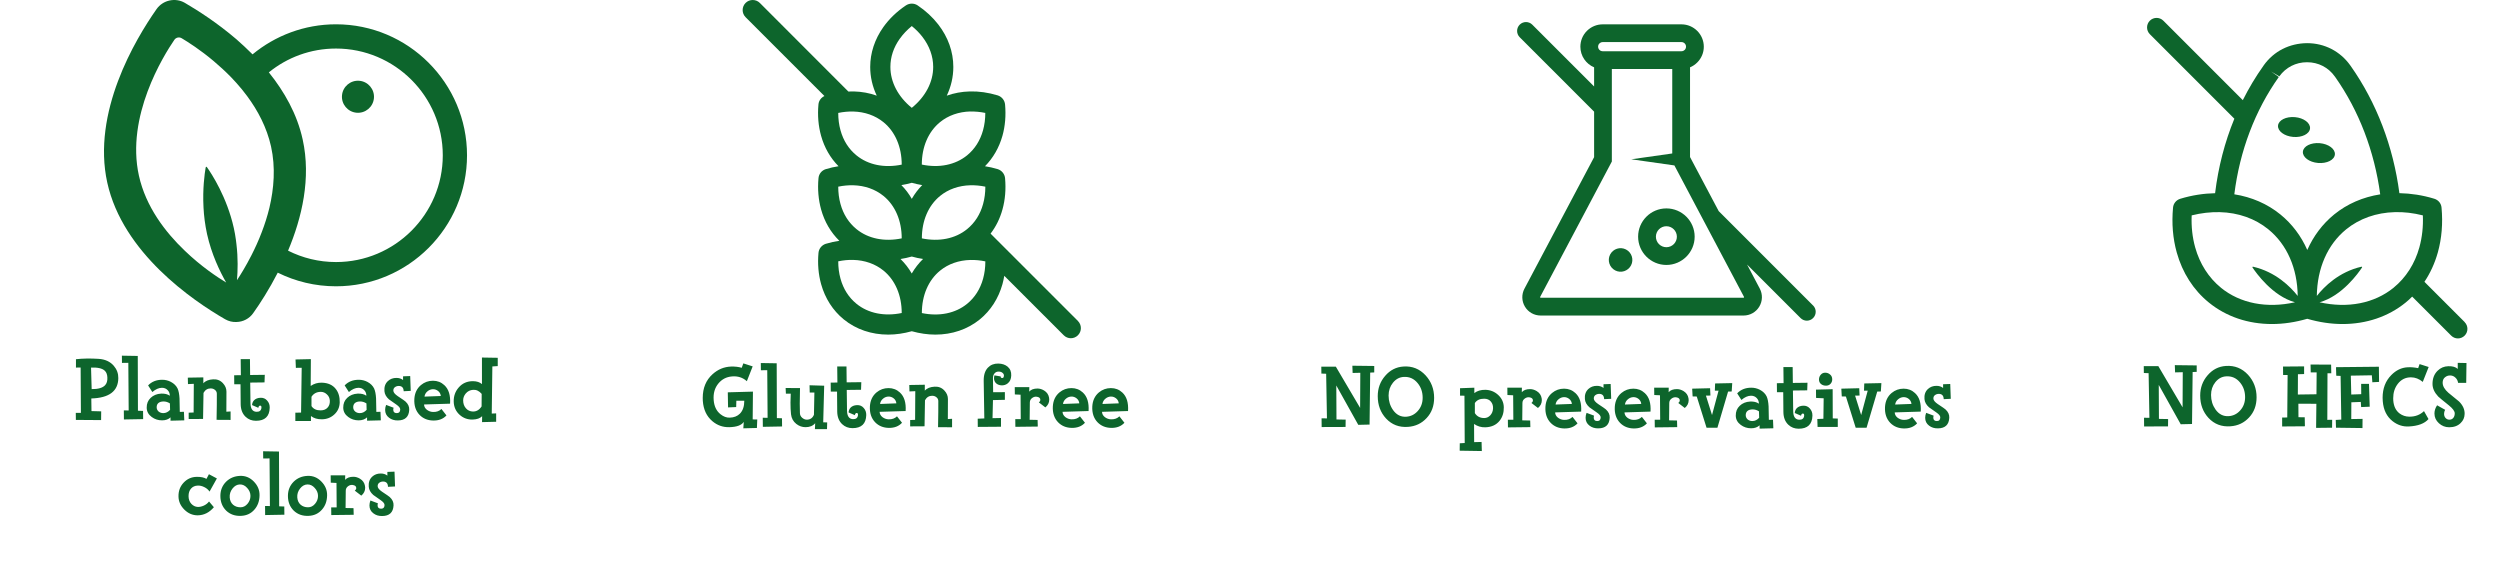
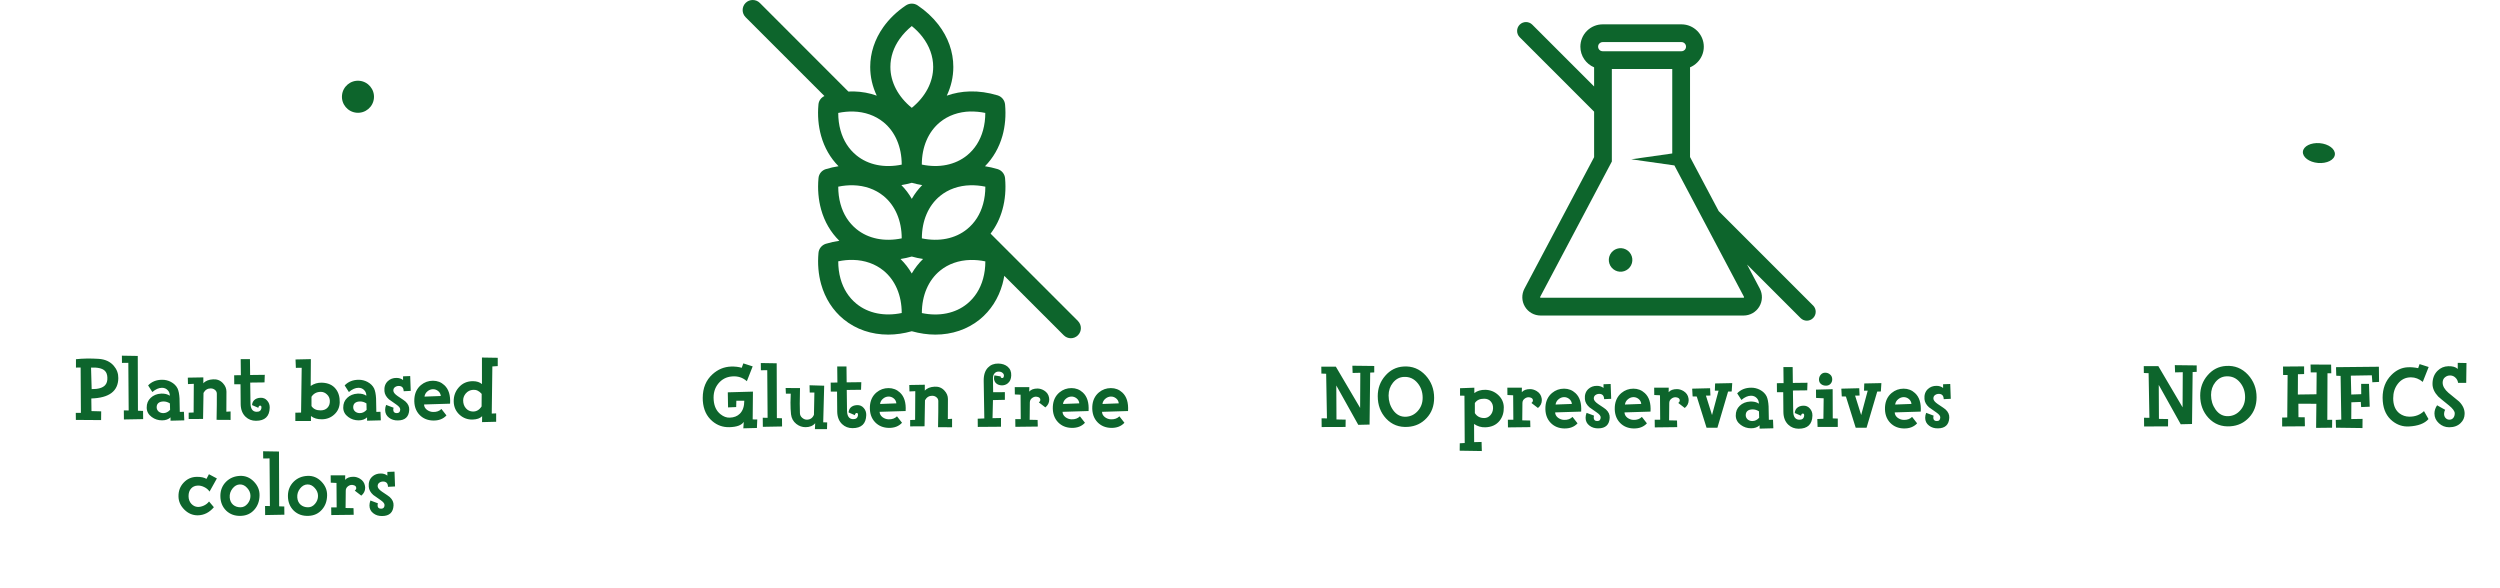
<svg xmlns="http://www.w3.org/2000/svg" fill="none" viewBox="0 0 340 80" height="80" width="340">
  <path fill="#0D652C" d="M16.09 51.42C16.074 53.196 14.85 54.12 12.418 54.192L12.442 55.908L13.762 55.944L13.75 57.132L10.318 57.108L10.306 56.148H11.002L10.966 49.98L10.33 49.992V48.852C11.266 48.748 12.294 48.732 13.414 48.804C14.294 48.86 14.982 49.176 15.478 49.752C15.894 50.24 16.098 50.796 16.09 51.42ZM14.602 51.336C14.586 50.928 14.466 50.62 14.242 50.412C13.898 50.092 13.278 49.952 12.382 49.992L12.466 52.92C13.346 52.928 13.954 52.752 14.29 52.392C14.522 52.144 14.626 51.792 14.602 51.336ZM19.468 57L16.852 57.048L16.84 55.812L17.5 55.824L17.452 49.344L16.588 49.356L16.576 48.372L18.736 48.408L18.76 55.86L19.456 55.884L19.468 57ZM25.063 57.168L23.191 57.216V56.76C22.903 57.032 22.519 57.168 22.039 57.168C21.511 57.168 21.043 57.016 20.635 56.712C20.187 56.384 19.959 55.964 19.951 55.452C19.943 54.9 20.123 54.452 20.491 54.108C20.859 53.756 21.331 53.564 21.907 53.532C22.387 53.508 22.783 53.604 23.095 53.82C23.095 53.508 22.995 53.252 22.795 53.052C22.595 52.844 22.339 52.74 22.027 52.74C21.603 52.74 21.167 52.932 20.719 53.316L20.143 52.416C20.631 51.904 21.271 51.648 22.063 51.648C22.479 51.648 22.871 51.744 23.239 51.936C23.663 52.16 23.967 52.46 24.151 52.836C24.295 53.156 24.383 53.604 24.415 54.18C24.431 54.796 24.443 55.408 24.451 56.016L25.015 56.004L25.063 57.168ZM23.131 55.74L23.107 54.864C22.835 54.688 22.551 54.6 22.255 54.6C21.943 54.6 21.703 54.672 21.535 54.816C21.375 54.96 21.299 55.16 21.307 55.416C21.315 55.632 21.403 55.816 21.571 55.968C21.747 56.112 21.959 56.184 22.207 56.184C22.551 56.184 22.859 56.036 23.131 55.74ZM31.361 57.108L29.453 57.096C29.485 55.544 29.497 54.36 29.489 53.544C29.489 53.336 29.405 53.164 29.237 53.028C29.077 52.892 28.881 52.824 28.649 52.824C28.225 52.824 27.901 53.028 27.677 53.436L27.617 56.976L25.661 56.988V56.124L26.333 56.1L26.357 52.2L25.565 52.236L25.541 51.36L27.653 51.324V52.128C27.941 51.8 28.385 51.62 28.985 51.588C29.529 51.556 29.977 51.736 30.329 52.128C30.641 52.464 30.797 52.844 30.797 53.268C30.797 53.948 30.793 54.856 30.785 55.992L31.361 55.956V57.108ZM36.681 55.452C36.65 56.636 36.026 57.228 34.809 57.228C34.258 57.228 33.789 57.048 33.406 56.688C32.965 56.272 32.742 55.696 32.733 54.96L32.709 52.26H31.858L31.846 51.036L32.758 51.024L32.733 48.84H33.993L34.017 51L36.01 50.976L35.974 52.008L34.029 52.032L34.066 54.828C34.074 55.588 34.342 55.98 34.87 56.004C35.278 56.02 35.505 55.848 35.553 55.488C35.578 55.272 35.522 55.164 35.386 55.164C35.249 55.164 35.166 55.264 35.133 55.464L34.282 55.092C34.297 54.836 34.386 54.62 34.545 54.444C34.754 54.228 35.045 54.112 35.422 54.096C35.797 54.08 36.102 54.208 36.334 54.48C36.574 54.744 36.69 55.068 36.681 55.452ZM46.202 54.72C46.186 55.384 45.942 55.932 45.47 56.364C45.006 56.796 44.442 57.016 43.778 57.024C43.17 57.032 42.674 56.884 42.29 56.58V57.252H40.166V56.124L40.946 56.112L41.03 50.016L40.238 50.028L40.19 48.888L42.278 48.84L42.254 52.488C42.71 52.176 43.214 52.028 43.766 52.044C44.614 52.068 45.25 52.356 45.674 52.908C46.042 53.38 46.218 53.984 46.202 54.72ZM44.858 54.504C44.842 54.152 44.71 53.864 44.462 53.64C44.222 53.408 43.946 53.292 43.634 53.292C43.074 53.292 42.65 53.516 42.362 53.964V55.224C42.618 55.624 43.038 55.82 43.622 55.812C44.022 55.804 44.33 55.68 44.546 55.44C44.77 55.2 44.874 54.888 44.858 54.504ZM51.793 57.168L49.921 57.216V56.76C49.633 57.032 49.249 57.168 48.769 57.168C48.241 57.168 47.773 57.016 47.365 56.712C46.917 56.384 46.689 55.964 46.681 55.452C46.673 54.9 46.853 54.452 47.221 54.108C47.589 53.756 48.061 53.564 48.637 53.532C49.117 53.508 49.513 53.604 49.825 53.82C49.825 53.508 49.725 53.252 49.525 53.052C49.325 52.844 49.069 52.74 48.757 52.74C48.333 52.74 47.897 52.932 47.449 53.316L46.873 52.416C47.361 51.904 48.001 51.648 48.793 51.648C49.209 51.648 49.601 51.744 49.969 51.936C50.393 52.16 50.697 52.46 50.881 52.836C51.025 53.156 51.113 53.604 51.145 54.18C51.161 54.796 51.173 55.408 51.181 56.016L51.745 56.004L51.793 57.168ZM49.861 55.74L49.837 54.864C49.565 54.688 49.281 54.6 48.985 54.6C48.673 54.6 48.433 54.672 48.265 54.816C48.105 54.96 48.029 55.16 48.037 55.416C48.045 55.632 48.133 55.816 48.301 55.968C48.477 56.112 48.689 56.184 48.937 56.184C49.281 56.184 49.589 56.036 49.861 55.74ZM55.859 53.16L54.899 53.208C54.891 52.736 54.671 52.496 54.239 52.488C54.039 52.488 53.863 52.544 53.711 52.656C53.559 52.768 53.487 52.928 53.495 53.136C53.503 53.36 53.699 53.604 54.083 53.868C54.715 54.284 55.067 54.528 55.139 54.6C55.507 54.936 55.679 55.316 55.655 55.74C55.607 56.692 55.091 57.172 54.107 57.18C53.635 57.188 53.235 57.064 52.907 56.808C52.555 56.544 52.379 56.188 52.379 55.74C52.379 55.524 52.423 55.3 52.511 55.068L53.531 55.452C53.499 55.548 53.483 55.636 53.483 55.716C53.483 56.028 53.643 56.184 53.963 56.184C54.267 56.184 54.423 56.02 54.431 55.692C54.439 55.492 54.263 55.268 53.903 55.02C53.279 54.596 52.943 54.36 52.895 54.312C52.519 53.976 52.315 53.604 52.283 53.196C52.235 52.62 52.391 52.164 52.751 51.828C53.063 51.54 53.451 51.396 53.915 51.396C54.275 51.396 54.575 51.492 54.815 51.684V51.18L55.787 51.144L55.859 53.16ZM61.21 54.9L57.67 55.008C57.678 55.288 57.806 55.528 58.054 55.728C58.31 55.92 58.59 56.02 58.894 56.028C59.366 56.044 59.746 55.908 60.034 55.62L60.718 56.496C60.278 56.976 59.674 57.208 58.906 57.192C58.162 57.176 57.55 56.924 57.07 56.436C56.542 55.892 56.302 55.168 56.35 54.264C56.398 53.464 56.698 52.832 57.25 52.368C57.722 51.976 58.266 51.78 58.882 51.78C59.482 51.78 59.998 51.98 60.43 52.38C61.022 52.924 61.282 53.764 61.21 54.9ZM59.95 53.856C59.918 53.568 59.794 53.34 59.578 53.172C59.362 53.004 59.126 52.924 58.87 52.932C58.606 52.94 58.366 53.032 58.15 53.208C57.91 53.4 57.77 53.644 57.73 53.94L59.95 53.856ZM67.693 48.66V49.788L66.961 49.836L66.877 56.244L67.477 56.22V57.36L65.557 57.408L65.569 56.604C65.289 56.892 64.857 57.044 64.273 57.06C63.601 57.076 63.017 56.864 62.521 56.424C61.993 55.952 61.721 55.348 61.705 54.612C61.689 53.876 61.913 53.24 62.377 52.704C62.881 52.12 63.537 51.832 64.345 51.84C64.849 51.848 65.249 51.98 65.545 52.236V48.624L67.693 48.66ZM65.509 53.568C65.165 53.168 64.777 52.984 64.345 53.016C63.937 53.04 63.601 53.208 63.337 53.52C63.105 53.8 62.989 54.112 62.989 54.456C62.989 54.88 63.113 55.236 63.361 55.524C63.609 55.812 63.929 55.96 64.321 55.968C64.801 55.976 65.193 55.744 65.497 55.272L65.509 53.568ZM29.495 65.068L28.499 66.856C28.323 66.592 28.083 66.388 27.779 66.244C27.475 66.092 27.175 66.024 26.879 66.04C26.503 66.056 26.203 66.192 25.979 66.448C25.755 66.704 25.643 67.044 25.643 67.468C25.643 67.892 25.767 68.24 26.015 68.512C26.263 68.784 26.559 68.928 26.903 68.944C27.167 68.952 27.447 68.888 27.743 68.752C28.039 68.608 28.267 68.424 28.427 68.2L29.087 68.98C28.471 69.708 27.735 70.076 26.879 70.084C26.191 70.084 25.587 69.824 25.067 69.304C24.547 68.784 24.283 68.188 24.275 67.516C24.259 66.78 24.491 66.156 24.971 65.644C25.459 65.124 26.055 64.86 26.759 64.852C27.327 64.844 27.767 64.936 28.079 65.128L28.415 64.492L29.495 65.068ZM35.298 67.384C35.282 68.16 35.05 68.8 34.602 69.304C34.139 69.84 33.535 70.124 32.791 70.156C31.974 70.196 31.299 69.96 30.762 69.448C30.235 68.928 29.971 68.26 29.971 67.444C29.971 66.676 30.23 66.032 30.75 65.512C31.255 65.016 31.883 64.752 32.635 64.72C33.362 64.688 33.99 64.944 34.519 65.488C35.054 66.032 35.315 66.664 35.298 67.384ZM34.062 67.444C34.062 67.044 33.914 66.684 33.618 66.364C33.331 66.036 32.998 65.876 32.623 65.884C32.239 65.892 31.902 66.08 31.614 66.448C31.334 66.808 31.21 67.212 31.242 67.66C31.274 68.076 31.427 68.404 31.698 68.644C31.971 68.876 32.306 68.992 32.706 68.992C33.075 68.992 33.391 68.836 33.654 68.524C33.926 68.204 34.062 67.844 34.062 67.444ZM38.675 70L36.059 70.048L36.047 68.812L36.707 68.824L36.659 62.344L35.795 62.356L35.783 61.372L37.943 61.408L37.967 68.86L38.663 68.884L38.675 70ZM44.486 67.384C44.47 68.16 44.238 68.8 43.79 69.304C43.326 69.84 42.722 70.124 41.978 70.156C41.162 70.196 40.486 69.96 39.95 69.448C39.422 68.928 39.158 68.26 39.158 67.444C39.158 66.676 39.418 66.032 39.938 65.512C40.442 65.016 41.07 64.752 41.822 64.72C42.55 64.688 43.178 64.944 43.706 65.488C44.242 66.032 44.502 66.664 44.486 67.384ZM43.25 67.444C43.25 67.044 43.102 66.684 42.806 66.364C42.518 66.036 42.186 65.876 41.81 65.884C41.426 65.892 41.09 66.08 40.802 66.448C40.522 66.808 40.398 67.212 40.43 67.66C40.462 68.076 40.614 68.404 40.886 68.644C41.158 68.876 41.494 68.992 41.894 68.992C42.262 68.992 42.578 68.836 42.842 68.524C43.114 68.204 43.25 67.844 43.25 67.444ZM49.639 66.088C49.654 66.176 49.663 66.26 49.663 66.34C49.663 66.764 49.486 67.12 49.135 67.408L48.246 66.724C48.383 66.62 48.45 66.504 48.45 66.376C48.45 66.144 48.291 66.004 47.971 65.956C47.755 65.924 47.55 65.976 47.358 66.112C47.135 66.264 47.023 66.472 47.023 66.736L46.998 69.088L48.078 69.112L48.102 70.012L45.054 70.048L45.042 69.004H45.786L45.763 65.68L44.983 65.644L44.971 64.648H46.95L46.938 65.26C47.178 64.98 47.554 64.84 48.066 64.84C48.362 64.84 48.658 64.928 48.955 65.104C49.339 65.336 49.566 65.664 49.639 66.088ZM53.726 66.16L52.766 66.208C52.758 65.736 52.538 65.496 52.106 65.488C51.906 65.488 51.73 65.544 51.578 65.656C51.426 65.768 51.354 65.928 51.362 66.136C51.37 66.36 51.566 66.604 51.95 66.868C52.582 67.284 52.934 67.528 53.006 67.6C53.374 67.936 53.546 68.316 53.522 68.74C53.474 69.692 52.958 70.172 51.974 70.18C51.502 70.188 51.102 70.064 50.774 69.808C50.422 69.544 50.246 69.188 50.246 68.74C50.246 68.524 50.29 68.3 50.378 68.068L51.398 68.452C51.366 68.548 51.35 68.636 51.35 68.716C51.35 69.028 51.51 69.184 51.83 69.184C52.134 69.184 52.29 69.02 52.298 68.692C52.306 68.492 52.13 68.268 51.77 68.02C51.146 67.596 50.81 67.36 50.762 67.312C50.386 66.976 50.182 66.604 50.15 66.196C50.102 65.62 50.258 65.164 50.618 64.828C50.93 64.54 51.318 64.396 51.782 64.396C52.142 64.396 52.442 64.492 52.682 64.684V64.18L53.654 64.144L53.726 66.16Z" />
  <path fill="#0D652C" d="M48.877 10.987C47.674 10.88 46.619 11.77 46.512 12.965C46.404 14.168 47.295 15.223 48.49 15.331C49.693 15.438 50.748 14.548 50.855 13.352C50.962 12.157 50.072 11.094 48.877 10.987Z" />
-   <path fill="#0D652C" d="M45.696 3.305C41.393 3.305 37.429 4.847 34.346 7.393C33.621 6.668 32.887 5.984 32.162 5.349C29.525 3.091 26.904 1.418 25.123 0.379C23.829 -0.362 22.156 0.017 21.299 1.228C18.365 5.407 12.48 15.289 14.59 24.842C16.7 34.395 26.203 40.873 30.621 43.42C31.107 43.692 31.635 43.824 32.162 43.791C33.06 43.774 33.918 43.337 34.445 42.571C35.385 41.252 36.605 39.356 37.775 37.082C40.165 38.269 42.852 38.936 45.696 38.936C55.52 38.936 63.515 30.95 63.515 21.125C63.515 11.3 55.52 3.305 45.696 3.305ZM32.228 38.104C32.335 36.834 32.385 35.104 32.154 33.191C32.129 32.994 32.113 32.796 32.08 32.598C32.014 32.079 31.915 31.551 31.799 31.015C30.868 26.812 28.758 23.598 28.165 22.765C28.082 22.633 28 22.65 27.967 22.814C27.967 22.831 27.959 22.839 27.959 22.856C27.835 23.598 27.538 25.65 27.678 28.23C27.736 29.351 27.884 30.57 28.156 31.823C28.766 34.584 29.895 36.909 30.761 38.425C29.574 37.708 27.357 36.241 25.14 34.106C22.486 31.576 19.824 28.114 18.892 23.886C17.104 15.817 22.214 7.608 23.714 5.415C23.936 5.094 24.365 4.995 24.711 5.201C25.568 5.712 27.233 6.767 29.071 8.317C29.83 8.959 30.629 9.685 31.412 10.484C31.668 10.748 31.915 11.012 32.162 11.292C32.665 11.852 33.151 12.446 33.613 13.072C35.072 15.042 36.283 17.334 36.86 19.913C37.495 22.773 37.256 25.65 36.638 28.263C36.357 29.416 36.003 30.521 35.607 31.551C35.17 32.713 34.676 33.777 34.198 34.716C33.44 36.2 32.714 37.378 32.228 38.104ZM45.696 35.639C43.355 35.639 41.138 35.079 39.176 34.09C41.055 29.631 42.333 24.24 41.163 18.965C40.404 15.504 38.665 12.454 36.563 9.841C39.053 7.814 42.234 6.602 45.696 6.602C53.699 6.602 60.218 13.114 60.218 21.125C60.218 29.136 53.699 35.639 45.696 35.639Z" />
  <path fill="#0D652C" d="M146.606 43.659L134.719 31.774C135.452 30.816 136 29.707 136.335 28.489C136.705 27.16 136.822 25.73 136.691 24.258C136.643 23.669 136.246 23.176 135.678 22.998C135.103 22.827 134.535 22.697 133.959 22.608C135.069 21.485 135.883 20.068 136.335 18.46C136.705 17.131 136.822 15.701 136.691 14.229C136.643 13.64 136.246 13.147 135.678 12.969C134.404 12.586 133.131 12.401 131.898 12.435C130.796 12.463 129.741 12.661 128.762 13.01C129.344 11.778 129.652 10.464 129.652 9.108C129.652 7.055 128.947 5.056 127.605 3.33C126.845 2.352 125.907 1.475 124.791 0.729C124.312 0.414 123.695 0.414 123.202 0.736C121.963 1.571 120.929 2.564 120.128 3.693C118.964 5.336 118.348 7.205 118.348 9.108C118.348 10.464 118.656 11.778 119.238 13.01C118.259 12.654 117.204 12.463 116.102 12.435C115.862 12.435 115.622 12.435 115.376 12.449L103.338 0.4C102.804 -0.133 101.935 -0.133 101.401 0.4C100.866 0.934 100.866 1.804 101.401 2.338L112.123 13.058C111.665 13.277 111.35 13.702 111.309 14.208C111.172 15.694 111.295 17.125 111.665 18.46C112.11 20.068 112.925 21.485 114.041 22.608C113.472 22.697 112.897 22.82 112.322 22.998C111.754 23.169 111.357 23.662 111.315 24.237C111.178 25.723 111.302 27.154 111.671 28.489C112.13 30.152 112.986 31.61 114.15 32.747C113.541 32.836 112.925 32.972 112.308 33.157C111.754 33.335 111.363 33.828 111.315 34.39C111.178 35.882 111.302 37.306 111.671 38.641C112.212 40.578 113.274 42.235 114.753 43.44C116.43 44.802 118.532 45.507 120.799 45.507C121.84 45.507 122.922 45.35 124.003 45.048C125.092 45.35 126.167 45.507 127.208 45.507C129.474 45.507 131.576 44.802 133.254 43.44C134.733 42.235 135.794 40.578 136.335 38.641C136.438 38.271 136.513 37.895 136.582 37.511L144.668 45.596C144.936 45.863 145.285 46 145.634 46C145.983 46 146.332 45.863 146.599 45.596C147.134 45.062 147.134 44.193 146.599 43.659H146.606ZM124.003 37.203C123.586 36.471 123.065 35.807 122.47 35.225C122.976 35.15 123.49 35.033 124.003 34.889C124.517 35.033 125.031 35.15 125.537 35.218C124.935 35.807 124.421 36.471 123.997 37.196L124.003 37.203ZM124.003 24.86C124.476 24.99 124.948 25.1 125.421 25.175C124.866 25.737 124.394 26.36 124.003 27.044C123.613 26.36 123.141 25.73 122.586 25.175C123.058 25.1 123.531 24.99 124.003 24.86ZM133.699 27.749C133.309 29.16 132.576 30.303 131.529 31.158C129.926 32.466 127.721 32.904 125.373 32.418C125.373 30.022 126.256 27.948 127.852 26.647C128.968 25.737 130.392 25.237 131.967 25.196C132.624 25.182 133.316 25.244 134.007 25.387C134.007 26.216 133.905 27.01 133.699 27.749ZM131.96 15.167C132.617 15.153 133.309 15.215 134 15.358C134 16.187 133.898 16.981 133.692 17.72C133.302 19.124 132.569 20.274 131.522 21.129C129.919 22.43 127.715 22.875 125.366 22.382C125.366 19.986 126.249 17.912 127.845 16.611C128.961 15.701 130.385 15.201 131.96 15.16V15.167ZM122.367 5.275C122.812 4.645 123.367 4.063 124.003 3.543C124.551 3.988 125.031 4.474 125.441 5.001C126.407 6.247 126.914 7.664 126.914 9.101C126.914 11.162 125.866 13.154 124.003 14.667C122.141 13.154 121.093 11.169 121.093 9.101C121.093 7.746 121.525 6.459 122.367 5.268V5.275ZM116.04 15.167C117.615 15.208 119.032 15.708 120.155 16.618C121.751 17.919 122.634 19.986 122.634 22.389C120.285 22.875 118.081 22.437 116.478 21.129C115.431 20.274 114.698 19.13 114.308 17.72C114.102 16.981 114 16.187 114 15.358C114.691 15.215 115.376 15.153 116.04 15.167ZM116.04 25.196C117.615 25.237 119.032 25.737 120.155 26.647C121.751 27.948 122.634 30.015 122.634 32.418C120.285 32.904 118.081 32.466 116.478 31.158C115.431 30.303 114.698 29.16 114.308 27.749C114.102 27.01 114 26.216 114 25.387C114.691 25.244 115.369 25.182 116.04 25.196ZM116.478 41.311C115.431 40.455 114.698 39.312 114.308 37.901C114.102 37.162 114 36.368 114 35.54C114.691 35.396 115.369 35.328 116.04 35.348C117.615 35.389 119.032 35.889 120.155 36.799C121.751 38.1 122.634 40.167 122.634 42.57C120.285 43.056 118.081 42.618 116.478 41.311ZM133.699 37.908C133.309 39.312 132.576 40.462 131.529 41.318C129.926 42.625 127.721 43.063 125.373 42.577C125.373 40.181 126.256 38.107 127.852 36.806C128.968 35.896 130.392 35.396 131.967 35.355C132.638 35.341 133.323 35.403 134.007 35.547C134.007 36.375 133.905 37.169 133.699 37.908Z" />
  <path fill="#0D652C" d="M102.988 57.052L102.94 58.204L101.092 58.252L101.152 57.376C100.848 57.832 100.196 58.072 99.196 58.096C98.324 58.12 97.552 57.848 96.88 57.28C96.096 56.616 95.664 55.696 95.584 54.52C95.576 54.384 95.572 54.252 95.572 54.124C95.572 52.772 96.016 51.696 96.904 50.896C97.64 50.232 98.48 49.884 99.424 49.852C99.96 49.836 100.444 49.892 100.876 50.02L101.092 49.42L102.364 49.828L101.572 51.844C101.012 51.34 100.332 51.124 99.532 51.196C98.788 51.26 98.18 51.576 97.708 52.144C97.204 52.752 96.988 53.504 97.06 54.4C97.124 55.248 97.432 55.892 97.984 56.332C98.392 56.66 98.812 56.816 99.244 56.8C99.82 56.784 100.28 56.604 100.624 56.26C101.024 55.86 101.224 55.272 101.224 54.496H100.144L100.12 55.36L99.016 55.408L98.98 53.356L102.4 53.26L102.364 57.04L102.988 57.052ZM106.362 58L103.746 58.048L103.734 56.812L104.394 56.824L104.346 50.344L103.482 50.356L103.47 49.372L105.63 49.408L105.654 56.86L106.35 56.884L106.362 58ZM112.497 57.448L112.473 58.36H110.829L110.865 57.556C110.561 57.916 110.125 58.096 109.557 58.096C109.093 58.096 108.673 57.948 108.297 57.652C107.881 57.324 107.641 56.884 107.577 56.332C107.529 55.884 107.505 55.356 107.505 54.748C107.505 54.348 107.517 53.944 107.541 53.536H106.881L106.845 52.768L108.801 52.78C108.761 54.46 108.757 55.588 108.789 56.164C108.789 56.428 108.893 56.648 109.101 56.824C109.309 57 109.529 57.084 109.761 57.076C110.209 57.06 110.521 56.836 110.697 56.404L110.757 53.38H110.121L110.097 52.396L112.089 52.456L111.957 57.436L112.497 57.448ZM117.81 56.452C117.778 57.636 117.154 58.228 115.938 58.228C115.386 58.228 114.918 58.048 114.534 57.688C114.094 57.272 113.87 56.696 113.862 55.96L113.838 53.26H112.986L112.974 52.036L113.886 52.024L113.862 49.84H115.122L115.146 52L117.138 51.976L117.102 53.008L115.158 53.032L115.194 55.828C115.202 56.588 115.47 56.98 115.998 57.004C116.406 57.02 116.634 56.848 116.682 56.488C116.706 56.272 116.65 56.164 116.514 56.164C116.378 56.164 116.294 56.264 116.262 56.464L115.41 56.092C115.426 55.836 115.514 55.62 115.674 55.444C115.882 55.228 116.174 55.112 116.55 55.096C116.926 55.08 117.23 55.208 117.462 55.48C117.702 55.744 117.818 56.068 117.81 56.452ZM123.167 55.9L119.627 56.008C119.635 56.288 119.763 56.528 120.011 56.728C120.267 56.92 120.547 57.02 120.851 57.028C121.323 57.044 121.703 56.908 121.991 56.62L122.675 57.496C122.235 57.976 121.631 58.208 120.863 58.192C120.119 58.176 119.507 57.924 119.027 57.436C118.499 56.892 118.259 56.168 118.307 55.264C118.355 54.464 118.655 53.832 119.207 53.368C119.679 52.976 120.223 52.78 120.839 52.78C121.439 52.78 121.955 52.98 122.387 53.38C122.979 53.924 123.239 54.764 123.167 55.9ZM121.907 54.856C121.875 54.568 121.751 54.34 121.535 54.172C121.319 54.004 121.083 53.924 120.827 53.932C120.563 53.94 120.323 54.032 120.107 54.208C119.867 54.4 119.727 54.644 119.687 54.94L121.907 54.856ZM129.482 58.108L127.574 58.096C127.606 56.544 127.618 55.36 127.61 54.544C127.61 54.336 127.526 54.164 127.358 54.028C127.198 53.892 127.002 53.824 126.77 53.824C126.346 53.824 126.022 54.028 125.798 54.436L125.738 57.976L123.782 57.988V57.124L124.454 57.1L124.478 53.2L123.686 53.236L123.662 52.36L125.774 52.324V53.128C126.062 52.8 126.506 52.62 127.106 52.588C127.65 52.556 128.098 52.736 128.45 53.128C128.762 53.464 128.918 53.844 128.918 54.268C128.918 54.948 128.914 55.856 128.906 56.992L129.482 56.956V58.108ZM137.527 51.076C137.511 51.54 137.355 51.892 137.059 52.132C136.811 52.332 136.523 52.424 136.195 52.408C135.907 52.392 135.667 52.3 135.475 52.132C135.283 51.956 135.187 51.724 135.187 51.436C135.187 51.316 135.207 51.188 135.247 51.052L136.099 51.196C136.075 51.332 136.143 51.404 136.303 51.412C136.439 51.42 136.515 51.32 136.531 51.112C136.547 50.96 136.487 50.828 136.351 50.716C136.223 50.596 136.043 50.536 135.811 50.536C135.571 50.536 135.383 50.62 135.247 50.788C135.111 50.956 135.043 51.164 135.043 51.412L135.067 53.344L136.663 53.332V54.376L135.043 54.412L134.983 56.872L136.135 56.848V58.036L132.979 58.06L132.967 56.944L133.867 56.908L133.783 51.82C133.767 51.02 133.959 50.412 134.359 49.996C134.719 49.62 135.187 49.436 135.763 49.444C136.283 49.452 136.707 49.592 137.035 49.864C137.387 50.16 137.551 50.564 137.527 51.076ZM142.674 54.088C142.69 54.176 142.698 54.26 142.698 54.34C142.698 54.764 142.522 55.12 142.17 55.408L141.282 54.724C141.418 54.62 141.486 54.504 141.486 54.376C141.486 54.144 141.326 54.004 141.006 53.956C140.79 53.924 140.586 53.976 140.394 54.112C140.17 54.264 140.058 54.472 140.058 54.736L140.034 57.088L141.114 57.112L141.138 58.012L138.09 58.048L138.078 57.004H138.822L138.798 53.68L138.018 53.644L138.006 52.648H139.986L139.974 53.26C140.214 52.98 140.59 52.84 141.102 52.84C141.398 52.84 141.694 52.928 141.99 53.104C142.374 53.336 142.602 53.664 142.674 54.088ZM148.046 55.9L144.506 56.008C144.514 56.288 144.642 56.528 144.89 56.728C145.146 56.92 145.426 57.02 145.73 57.028C146.202 57.044 146.582 56.908 146.87 56.62L147.554 57.496C147.114 57.976 146.51 58.208 145.742 58.192C144.998 58.176 144.386 57.924 143.906 57.436C143.378 56.892 143.138 56.168 143.186 55.264C143.234 54.464 143.534 53.832 144.086 53.368C144.558 52.976 145.102 52.78 145.718 52.78C146.318 52.78 146.834 52.98 147.266 53.38C147.858 53.924 148.118 54.764 148.046 55.9ZM146.786 54.856C146.754 54.568 146.63 54.34 146.414 54.172C146.198 54.004 145.962 53.924 145.706 53.932C145.442 53.94 145.202 54.032 144.986 54.208C144.746 54.4 144.606 54.644 144.566 54.94L146.786 54.856ZM153.413 55.9L149.873 56.008C149.881 56.288 150.009 56.528 150.257 56.728C150.513 56.92 150.793 57.02 151.097 57.028C151.569 57.044 151.949 56.908 152.237 56.62L152.921 57.496C152.481 57.976 151.877 58.208 151.109 58.192C150.365 58.176 149.753 57.924 149.273 57.436C148.745 56.892 148.505 56.168 148.553 55.264C148.601 54.464 148.901 53.832 149.453 53.368C149.925 52.976 150.469 52.78 151.085 52.78C151.685 52.78 152.201 52.98 152.633 53.38C153.225 53.924 153.485 54.764 153.413 55.9ZM152.153 54.856C152.121 54.568 151.997 54.34 151.781 54.172C151.565 54.004 151.329 53.924 151.073 53.932C150.809 53.94 150.569 54.032 150.353 54.208C150.113 54.4 149.973 54.644 149.933 54.94L152.153 54.856Z" />
  <path fill="#0D652C" d="M298.751 50.572L298.199 50.596L298.115 57.664L296.579 57.7L293.591 52.348L293.615 56.968L294.863 56.992L294.851 57.988L291.599 58L291.587 56.812L292.319 56.824L292.211 50.752L291.563 50.728L291.551 49.792H293.531L296.831 55.396L296.855 50.62L295.811 50.644L295.775 49.66L298.751 49.696V50.572ZM306.894 54.028C306.894 55.132 306.554 56.048 305.874 56.776C305.202 57.504 304.358 57.904 303.342 57.976C302.142 58.064 301.146 57.684 300.354 56.836C299.602 56.02 299.226 55.008 299.226 53.8C299.226 52.736 299.562 51.816 300.234 51.04C300.906 50.256 301.738 49.832 302.73 49.768C303.914 49.688 304.914 50.088 305.73 50.968C306.506 51.816 306.894 52.836 306.894 54.028ZM302.754 51.184C302.178 51.216 301.69 51.48 301.29 51.976C300.898 52.464 300.702 53.044 300.702 53.716C300.702 54.46 300.906 55.12 301.314 55.696C301.778 56.344 302.374 56.644 303.102 56.596C303.71 56.556 304.226 56.304 304.65 55.84C305.106 55.344 305.334 54.736 305.334 54.016C305.334 53.24 305.106 52.576 304.65 52.024C304.154 51.416 303.522 51.136 302.754 51.184ZM317.175 57.088L317.163 58.168L314.991 58.192L315.027 54.916L312.579 54.904L312.591 56.74L313.443 56.752L313.467 57.976L310.371 58V56.788L311.067 56.776L311.115 51.004H310.503L310.491 49.852L313.359 49.828V50.872L312.519 50.896L312.507 53.656L315.039 53.62L315.063 50.644H314.259L314.235 49.576L317.031 49.588L317.055 50.764H316.539L316.515 57.1L317.175 57.088ZM323.552 51.94L322.64 51.988L322.568 51.04L319.712 51.088L319.772 53.656L321.128 53.608L321.116 52.204H322.184L322.28 55.312L321.116 55.36L321.068 54.664L319.784 54.712L319.772 56.992L321.308 56.968L321.296 58.216L317.696 58.168L317.66 57.112L318.416 57.064L318.32 51.124L317.732 51.1L317.696 49.936L323.528 49.876L323.552 51.94ZM330.299 49.912L329.495 51.94C328.999 51.524 328.463 51.316 327.887 51.316C327.151 51.316 326.555 51.612 326.099 52.204C325.683 52.748 325.475 53.4 325.475 54.16C325.475 54.272 325.479 54.38 325.487 54.484C325.551 55.268 325.839 55.852 326.351 56.236C326.727 56.516 327.163 56.66 327.659 56.668C328.459 56.676 329.127 56.424 329.663 55.912L330.275 56.992C329.747 57.6 328.855 57.936 327.599 58C326.791 58.04 326.055 57.8 325.391 57.28C324.599 56.656 324.155 55.76 324.059 54.592C324.043 54.424 324.035 54.26 324.035 54.1C324.035 52.836 324.427 51.808 325.211 51.016C325.867 50.344 326.615 49.988 327.455 49.948C327.895 49.924 328.367 49.964 328.871 50.068L329.063 49.516L330.299 49.912ZM335.441 49.372L335.405 52.072H334.301C334.261 51.784 334.141 51.548 333.941 51.364C333.749 51.172 333.517 51.072 333.245 51.064C332.965 51.056 332.721 51.14 332.513 51.316C332.305 51.484 332.201 51.728 332.201 52.048C332.201 52.504 332.461 52.96 332.981 53.416C333.469 53.808 333.953 54.204 334.433 54.604C334.953 55.124 335.205 55.688 335.189 56.296C335.181 56.784 335.001 57.196 334.649 57.532C334.265 57.916 333.745 58.108 333.089 58.108C332.553 58.108 332.085 57.924 331.685 57.556C331.285 57.188 331.085 56.748 331.085 56.236C331.085 55.852 331.205 55.48 331.445 55.12L332.537 55.732C332.441 55.916 332.393 56.1 332.393 56.284C332.393 56.508 332.461 56.696 332.597 56.848C332.741 57 332.913 57.076 333.113 57.076C333.353 57.076 333.537 56.988 333.665 56.812C333.785 56.66 333.845 56.46 333.845 56.212C333.845 55.924 333.585 55.568 333.065 55.144C332.209 54.456 331.721 54.052 331.601 53.932C331.081 53.38 330.821 52.808 330.821 52.216C330.821 51.472 331.049 50.876 331.505 50.428C331.905 50.028 332.393 49.82 332.969 49.804C333.553 49.788 333.981 49.912 334.253 50.176V49.348L335.441 49.372Z" />
  <path fill="#0D652C" d="M313.193 20.626C313.128 21.372 314.049 22.06 315.249 22.163C316.449 22.267 317.48 21.755 317.545 21.009C317.61 20.263 316.689 19.575 315.489 19.471C314.289 19.368 313.258 19.88 313.193 20.626Z" />
-   <path fill="#0D652C" d="M311.868 18.622C313.068 18.726 314.099 18.213 314.164 17.467C314.229 16.721 313.308 16.034 312.108 15.93C310.908 15.826 309.876 16.338 309.811 17.084C309.746 17.83 310.668 18.518 311.868 18.622Z" />
-   <path fill="#0D652C" d="M335.203 43.809L329.722 38.328C330.52 37.134 331.136 35.791 331.545 34.332C332.076 32.425 332.245 30.375 332.05 28.241C332.005 27.67 331.616 27.197 331.064 27.028C329.469 26.542 327.88 26.302 326.316 26.269C325.486 19.919 323.209 13.958 319.694 8.97L319.642 8.899C318.28 6.979 316.139 5.869 313.765 5.869C311.372 5.889 309.244 6.959 307.876 8.873L307.811 8.97C306.766 10.436 305.839 11.993 305.021 13.621L294.215 2.814C293.709 2.308 292.885 2.308 292.379 2.814C291.874 3.32 291.874 4.144 292.379 4.65L303.873 16.144C302.563 19.329 301.681 22.741 301.253 26.276C299.703 26.308 298.107 26.548 296.511 27.035C295.966 27.203 295.577 27.677 295.532 28.241C295.337 30.382 295.506 32.431 296.038 34.338C296.803 37.089 298.308 39.443 300.403 41.143C302.777 43.075 305.761 44.068 308.985 44.068C310.541 44.068 312.157 43.828 313.785 43.354C315.413 43.828 317.028 44.068 318.585 44.068C321.808 44.068 324.799 43.075 327.173 41.143C327.484 40.89 327.776 40.624 328.055 40.338L333.361 45.644C333.614 45.897 333.944 46.027 334.275 46.027C334.606 46.027 334.937 45.897 335.19 45.644C335.696 45.138 335.696 44.314 335.19 43.809H335.203ZM309.925 10.475L308.868 9.722L309.99 10.384C310.866 9.164 312.234 8.464 313.752 8.464H313.765C315.29 8.464 316.665 9.171 317.534 10.403L317.579 10.462C320.822 15.061 322.918 20.561 323.709 26.431C321.361 26.801 319.22 27.722 317.443 29.169C315.86 30.459 314.628 32.107 313.791 33.995C312.954 32.1 311.722 30.459 310.139 29.169C308.362 27.722 306.215 26.795 303.867 26.425C304.6 20.542 306.669 15.041 309.925 10.462V10.475ZM302.044 39.125C300.371 37.763 299.164 35.869 298.542 33.638C298.165 32.276 298.003 30.823 298.068 29.292C299.359 28.968 300.643 28.825 301.882 28.851C304.405 28.916 306.695 29.72 308.498 31.192C311.034 33.255 312.448 36.498 312.487 40.247C311.495 38.989 309.491 36.978 306.416 36.271C306.358 36.258 306.306 36.323 306.338 36.375C306.812 37.089 309.056 40.267 312.118 41.11C308.291 41.966 304.671 41.272 302.038 39.125H302.044ZM325.538 39.125C322.905 41.266 319.285 41.966 315.458 41.11C318.526 40.267 320.764 37.095 321.238 36.375C321.27 36.323 321.218 36.258 321.16 36.271C318.085 36.978 316.081 38.989 315.088 40.247C315.134 36.498 316.541 33.255 319.078 31.192C320.881 29.727 323.171 28.916 325.694 28.851C326.946 28.812 328.217 28.968 329.508 29.292C329.573 30.816 329.41 32.276 329.034 33.638C328.418 35.869 327.205 37.763 325.532 39.125H325.538Z" />
  <path fill="#0D652C" d="M186.897 50.65L186.345 50.674L186.261 57.742L184.725 57.778L181.737 52.426L181.761 57.046L183.009 57.07L182.997 58.066L179.745 58.078L179.733 56.89L180.465 56.902L180.357 50.83L179.709 50.806L179.697 49.87H181.677L184.977 55.474L185.001 50.698L183.957 50.722L183.921 49.738L186.897 49.774V50.65ZM195.041 54.106C195.041 55.21 194.701 56.126 194.021 56.854C193.349 57.582 192.505 57.982 191.489 58.054C190.289 58.142 189.293 57.762 188.501 56.914C187.749 56.098 187.373 55.086 187.373 53.878C187.373 52.814 187.709 51.894 188.381 51.118C189.053 50.334 189.885 49.91 190.877 49.846C192.061 49.766 193.061 50.166 193.877 51.046C194.653 51.894 195.041 52.914 195.041 54.106ZM190.901 51.262C190.325 51.294 189.837 51.558 189.437 52.054C189.045 52.542 188.849 53.122 188.849 53.794C188.849 54.538 189.053 55.198 189.461 55.774C189.925 56.422 190.521 56.722 191.249 56.674C191.857 56.634 192.373 56.382 192.797 55.918C193.253 55.422 193.481 54.814 193.481 54.094C193.481 53.318 193.253 52.654 192.797 52.102C192.301 51.494 191.669 51.214 190.901 51.262ZM204.517 55.378C204.533 56.106 204.345 56.718 203.953 57.214C203.497 57.79 202.845 58.09 201.997 58.114C201.445 58.13 200.937 57.978 200.473 57.658L200.485 60.13L201.493 60.106L201.529 61.342L198.517 61.294L198.529 60.286L199.201 60.25L199.165 53.818L198.565 53.806V52.798L200.509 52.726V53.458C200.901 53.154 201.401 53.006 202.009 53.014C202.673 53.03 203.249 53.258 203.737 53.698C204.241 54.162 204.501 54.722 204.517 55.378ZM203.053 55.582C203.077 55.198 202.981 54.878 202.765 54.622C202.549 54.358 202.245 54.226 201.853 54.226C201.269 54.218 200.845 54.414 200.581 54.814V56.182C200.861 56.63 201.285 56.854 201.853 56.854C202.165 56.854 202.437 56.734 202.669 56.494C202.901 56.246 203.029 55.942 203.053 55.582ZM209.666 54.166C209.682 54.254 209.69 54.338 209.69 54.418C209.69 54.842 209.514 55.198 209.162 55.486L208.274 54.802C208.41 54.698 208.478 54.582 208.478 54.454C208.478 54.222 208.318 54.082 207.998 54.034C207.782 54.002 207.578 54.054 207.386 54.19C207.162 54.342 207.05 54.55 207.05 54.814L207.026 57.166L208.106 57.19L208.13 58.09L205.082 58.126L205.07 57.082H205.814L205.79 53.758L205.01 53.722L204.998 52.726H206.978L206.966 53.338C207.206 53.058 207.582 52.918 208.094 52.918C208.39 52.918 208.686 53.006 208.982 53.182C209.366 53.414 209.594 53.742 209.666 54.166ZM215.038 55.978L211.498 56.086C211.506 56.366 211.634 56.606 211.882 56.806C212.138 56.998 212.418 57.098 212.722 57.106C213.194 57.122 213.574 56.986 213.862 56.698L214.546 57.574C214.106 58.054 213.502 58.286 212.734 58.27C211.99 58.254 211.378 58.002 210.898 57.514C210.37 56.97 210.13 56.246 210.178 55.342C210.226 54.542 210.526 53.91 211.078 53.446C211.55 53.054 212.094 52.858 212.71 52.858C213.31 52.858 213.826 53.058 214.258 53.458C214.85 54.002 215.11 54.842 215.038 55.978ZM213.778 54.934C213.746 54.646 213.622 54.418 213.406 54.25C213.19 54.082 212.954 54.002 212.698 54.01C212.434 54.018 212.194 54.11 211.978 54.286C211.738 54.478 211.598 54.722 211.558 55.018L213.778 54.934ZM219.121 54.238L218.161 54.286C218.153 53.814 217.933 53.574 217.501 53.566C217.301 53.566 217.125 53.622 216.973 53.734C216.821 53.846 216.749 54.006 216.757 54.214C216.765 54.438 216.961 54.682 217.345 54.946C217.977 55.362 218.329 55.606 218.401 55.678C218.769 56.014 218.941 56.394 218.917 56.818C218.869 57.77 218.353 58.25 217.369 58.258C216.897 58.266 216.497 58.142 216.169 57.886C215.817 57.622 215.641 57.266 215.641 56.818C215.641 56.602 215.685 56.378 215.773 56.146L216.793 56.53C216.761 56.626 216.745 56.714 216.745 56.794C216.745 57.106 216.905 57.262 217.225 57.262C217.529 57.262 217.685 57.098 217.693 56.77C217.701 56.57 217.525 56.346 217.165 56.098C216.541 55.674 216.205 55.438 216.157 55.39C215.781 55.054 215.577 54.682 215.545 54.274C215.497 53.698 215.653 53.242 216.013 52.906C216.325 52.618 216.713 52.474 217.177 52.474C217.537 52.474 217.837 52.57 218.077 52.762V52.258L219.049 52.222L219.121 54.238ZM224.471 55.978L220.931 56.086C220.939 56.366 221.067 56.606 221.315 56.806C221.571 56.998 221.851 57.098 222.155 57.106C222.627 57.122 223.007 56.986 223.295 56.698L223.979 57.574C223.539 58.054 222.935 58.286 222.167 58.27C221.423 58.254 220.811 58.002 220.331 57.514C219.803 56.97 219.563 56.246 219.611 55.342C219.659 54.542 219.959 53.91 220.511 53.446C220.983 53.054 221.527 52.858 222.143 52.858C222.743 52.858 223.259 53.058 223.691 53.458C224.283 54.002 224.543 54.842 224.471 55.978ZM223.211 54.934C223.179 54.646 223.055 54.418 222.839 54.25C222.623 54.082 222.387 54.002 222.131 54.01C221.867 54.018 221.627 54.11 221.411 54.286C221.171 54.478 221.031 54.722 220.991 55.018L223.211 54.934ZM229.635 54.166C229.651 54.254 229.659 54.338 229.659 54.418C229.659 54.842 229.483 55.198 229.131 55.486L228.243 54.802C228.379 54.698 228.447 54.582 228.447 54.454C228.447 54.222 228.287 54.082 227.967 54.034C227.751 54.002 227.547 54.054 227.355 54.19C227.131 54.342 227.019 54.55 227.019 54.814L226.995 57.166L228.075 57.19L228.099 58.09L225.051 58.126L225.039 57.082H225.783L225.759 53.758L224.979 53.722L224.967 52.726H226.947L226.935 53.338C227.175 53.058 227.551 52.918 228.063 52.918C228.359 52.918 228.655 53.006 228.951 53.182C229.335 53.414 229.563 53.742 229.635 54.166ZM235.583 52.102L235.511 53.242L235.019 53.254L233.567 58.174H232.091L230.759 53.926L230.195 53.914L230.135 52.858L232.571 52.798L232.619 53.794L232.007 53.806L232.835 56.446L233.723 53.134H233.219L233.255 52.15L235.583 52.102ZM241.176 58.246L239.304 58.294V57.838C239.016 58.11 238.632 58.246 238.152 58.246C237.624 58.246 237.156 58.094 236.748 57.79C236.3 57.462 236.072 57.042 236.064 56.53C236.056 55.978 236.236 55.53 236.604 55.186C236.972 54.834 237.444 54.642 238.02 54.61C238.5 54.586 238.896 54.682 239.208 54.898C239.208 54.586 239.108 54.33 238.908 54.13C238.708 53.922 238.452 53.818 238.14 53.818C237.716 53.818 237.28 54.01 236.832 54.394L236.256 53.494C236.744 52.982 237.384 52.726 238.176 52.726C238.592 52.726 238.984 52.822 239.352 53.014C239.776 53.238 240.08 53.538 240.264 53.914C240.408 54.234 240.496 54.682 240.528 55.258C240.544 55.874 240.556 56.486 240.564 57.094L241.128 57.082L241.176 58.246ZM239.244 56.818L239.22 55.942C238.948 55.766 238.664 55.678 238.368 55.678C238.056 55.678 237.816 55.75 237.648 55.894C237.488 56.038 237.412 56.238 237.42 56.494C237.428 56.71 237.516 56.894 237.684 57.046C237.86 57.19 238.072 57.262 238.32 57.262C238.664 57.262 238.972 57.114 239.244 56.818ZM246.49 56.53C246.458 57.714 245.834 58.306 244.618 58.306C244.066 58.306 243.598 58.126 243.214 57.766C242.774 57.35 242.55 56.774 242.542 56.038L242.518 53.338H241.666L241.654 52.114L242.566 52.102L242.542 49.918H243.802L243.826 52.078L245.818 52.054L245.782 53.086L243.838 53.11L243.874 55.906C243.882 56.666 244.15 57.058 244.678 57.082C245.086 57.098 245.314 56.926 245.362 56.566C245.386 56.35 245.33 56.242 245.194 56.242C245.058 56.242 244.974 56.342 244.942 56.542L244.09 56.17C244.106 55.914 244.194 55.698 244.354 55.522C244.562 55.306 244.854 55.19 245.23 55.174C245.606 55.158 245.91 55.286 246.142 55.558C246.382 55.822 246.498 56.146 246.49 56.53ZM249.182 51.562C249.19 51.81 249.114 52.022 248.954 52.198C248.794 52.366 248.59 52.45 248.342 52.45C248.078 52.45 247.858 52.382 247.682 52.246C247.482 52.094 247.382 51.886 247.382 51.622C247.382 51.366 247.462 51.146 247.622 50.962C247.782 50.778 247.982 50.686 248.222 50.686C248.478 50.686 248.698 50.766 248.882 50.926C249.074 51.078 249.174 51.29 249.182 51.562ZM249.938 58.066H247.19L247.154 56.986L247.982 56.95L248.018 54.166L246.986 54.118L246.974 52.99L249.242 52.93L249.254 56.902L249.938 56.926V58.066ZM255.868 52.102L255.796 53.242L255.304 53.254L253.852 58.174H252.376L251.044 53.926L250.48 53.914L250.42 52.858L252.856 52.798L252.904 53.794L252.292 53.806L253.12 56.446L254.008 53.134H253.504L253.54 52.15L255.868 52.102ZM261.221 55.978L257.681 56.086C257.689 56.366 257.817 56.606 258.065 56.806C258.321 56.998 258.601 57.098 258.905 57.106C259.377 57.122 259.757 56.986 260.045 56.698L260.729 57.574C260.289 58.054 259.685 58.286 258.917 58.27C258.173 58.254 257.561 58.002 257.081 57.514C256.553 56.97 256.313 56.246 256.361 55.342C256.409 54.542 256.709 53.91 257.261 53.446C257.733 53.054 258.277 52.858 258.893 52.858C259.493 52.858 260.009 53.058 260.441 53.458C261.033 54.002 261.293 54.842 261.221 55.978ZM259.961 54.934C259.929 54.646 259.805 54.418 259.589 54.25C259.373 54.082 259.137 54.002 258.881 54.01C258.617 54.018 258.377 54.11 258.161 54.286C257.921 54.478 257.781 54.722 257.741 55.018L259.961 54.934ZM265.305 54.238L264.345 54.286C264.337 53.814 264.117 53.574 263.685 53.566C263.485 53.566 263.309 53.622 263.157 53.734C263.005 53.846 262.933 54.006 262.941 54.214C262.949 54.438 263.145 54.682 263.529 54.946C264.161 55.362 264.513 55.606 264.585 55.678C264.953 56.014 265.125 56.394 265.101 56.818C265.053 57.77 264.537 58.25 263.553 58.258C263.081 58.266 262.681 58.142 262.353 57.886C262.001 57.622 261.825 57.266 261.825 56.818C261.825 56.602 261.869 56.378 261.957 56.146L262.977 56.53C262.945 56.626 262.929 56.714 262.929 56.794C262.929 57.106 263.089 57.262 263.409 57.262C263.713 57.262 263.869 57.098 263.877 56.77C263.885 56.57 263.709 56.346 263.349 56.098C262.725 55.674 262.389 55.438 262.341 55.39C261.965 55.054 261.761 54.682 261.729 54.274C261.681 53.698 261.837 53.242 262.197 52.906C262.509 52.618 262.897 52.474 263.361 52.474C263.721 52.474 264.021 52.57 264.261 52.762V52.258L265.233 52.222L265.305 54.238Z" />
  <path fill="#0D652C" d="M221.134 33.929C220.348 33.524 219.387 33.832 218.976 34.618C218.571 35.404 218.879 36.365 219.665 36.776C220.451 37.187 221.412 36.873 221.823 36.087C222.228 35.301 221.92 34.34 221.134 33.929Z" />
-   <path fill="#0D652C" d="M226.628 28.343C224.507 28.343 222.784 30.066 222.784 32.188C222.784 34.31 224.513 36.033 226.628 36.033C228.744 36.033 230.473 34.31 230.473 32.188C230.473 30.066 228.744 28.343 226.628 28.343ZM226.628 33.621C225.842 33.621 225.202 32.98 225.202 32.194C225.202 31.408 225.842 30.767 226.628 30.767C227.414 30.767 228.055 31.408 228.055 32.194C228.055 32.98 227.414 33.621 226.628 33.621Z" />
  <path fill="#0D652C" d="M246.583 41.552L233.743 28.712L229.844 21.356V9.157C230.207 9.006 230.54 8.782 230.824 8.498C231.398 7.924 231.718 7.162 231.718 6.352C231.718 4.677 230.352 3.311 228.678 3.311H217.966C217.162 3.311 216.4 3.626 215.82 4.2C215.246 4.774 214.931 5.542 214.931 6.352C214.931 7.615 215.705 8.697 216.799 9.157V11.762L208.391 3.354C207.919 2.882 207.152 2.882 206.68 3.354C206.209 3.825 206.209 4.593 206.68 5.064L216.799 15.184V21.374L207.327 39.255C206.916 40.035 206.94 40.953 207.393 41.709C207.847 42.465 208.651 42.912 209.533 42.912H237.123C238.005 42.912 238.803 42.459 239.262 41.703C239.716 40.947 239.74 40.029 239.329 39.249L237.6 35.978L244.878 43.257C245.114 43.492 245.422 43.613 245.731 43.613C246.039 43.613 246.347 43.492 246.583 43.257C247.054 42.785 247.054 42.017 246.583 41.546V41.552ZM217.519 5.911C217.591 5.844 217.742 5.723 217.966 5.723H228.678C229.022 5.723 229.3 6.001 229.3 6.346C229.3 6.509 229.234 6.666 229.119 6.787C229.052 6.854 228.901 6.969 228.678 6.969H217.966C217.621 6.969 217.343 6.69 217.343 6.346C217.343 6.177 217.41 6.019 217.519 5.911ZM237.183 40.452C237.159 40.488 237.135 40.488 237.116 40.488H209.527C209.527 40.488 209.479 40.488 209.461 40.452C209.437 40.415 209.455 40.391 209.461 40.379L219.211 21.966V14.688C219.211 14.688 219.211 14.67 219.211 14.664V9.387H227.426V20.872L221.853 21.664L227.717 22.498L237.183 40.373C237.183 40.373 237.201 40.409 237.183 40.446V40.452Z" />
</svg>